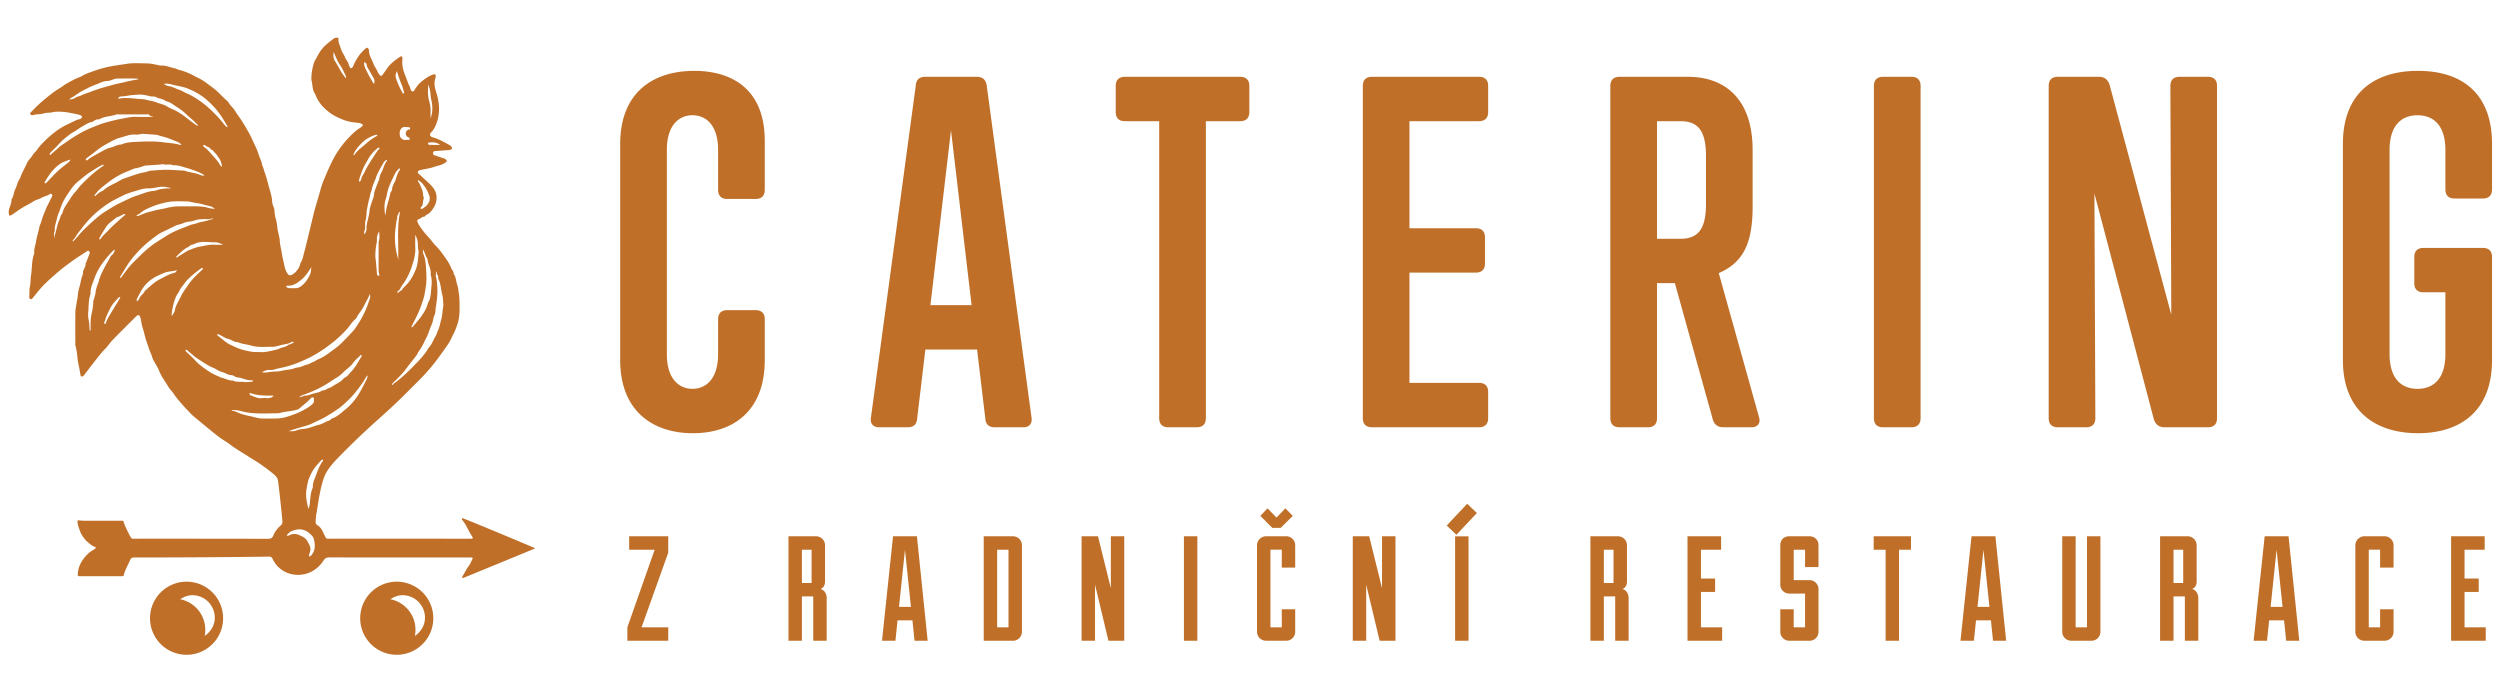
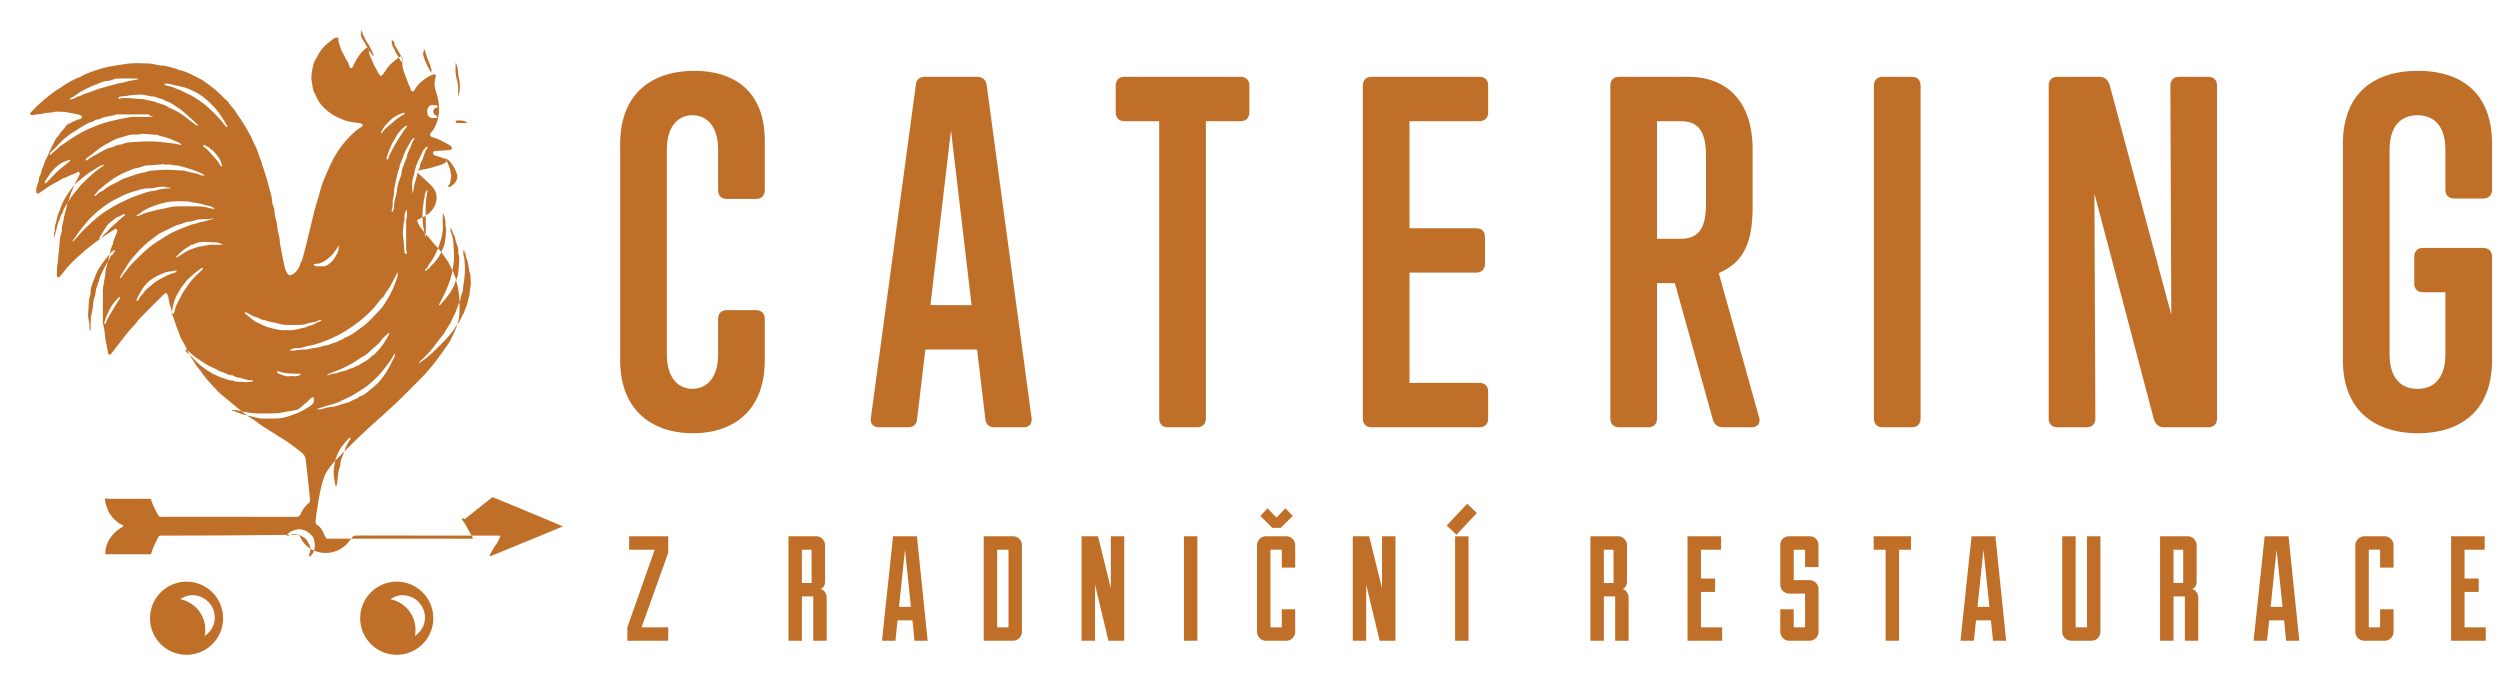
<svg xmlns="http://www.w3.org/2000/svg" width="200" height="56">
-   <path fill="#BF6F28" d="M37.187 41.526c-.052-.018-.099-.052-.151-.064-.026-.005-.073.011-.085.031-.012.021-.002.068.016.09.312.366.48.818.733 1.221.181.288.196.293-.159.293-2.852-.002-8.903-.002-11.108-.002-.09 0-.182.006-.272-.004-.033-.004-.075-.038-.093-.07a5.437 5.437 0 01-.204-.412c-.1-.229-.236-.445-.444-.574-.159-.099-.185-.206-.169-.36.021-.209.027-.425.072-.629.071-.329.295-2.405.791-3.263.254-.438.604-.821.959-1.187a62.171 62.171 0 013.124-2.994c.522-.466 1.04-.933 1.546-1.414.474-.451.931-.918 1.393-1.379.293-.294.592-.583.872-.89.277-.303.544-.616.795-.941.325-.422.634-.856.938-1.292.145-.208.283-.419.385-.658.059-.136.131-.274.2-.41.076-.149.131-.299.188-.456.084-.231.161-.453.197-.701a4.75 4.75 0 00.056-.77c-.007-.393.006-.784-.054-1.179-.04-.264-.062-.528-.149-.783-.093-.27-.08-.575-.27-.813.028-.189-.132-.3-.191-.454-.134-.349-.34-.656-.558-.957-.208-.286-.408-.574-.665-.825-.215-.209-.379-.469-.584-.69a6.363 6.363 0 01-.785-1.001c-.045-.074-.07-.159-.11-.237-.049-.098.018-.2.073-.209.165-.03.269-.197.412-.201.138-.004.144-.125.238-.16a.746.746 0 00.274-.189c.242-.25.424-.525.498-.884.1-.483-.047-.883-.357-1.223-.281-.308-.61-.57-.906-.864-.089-.088-.269-.171-.191-.32.041-.077.208-.096.323-.124.312-.074.637-.11.936-.219.288-.104.605-.131.869-.316.321-.163.094-.288.035-.332-.042-.031-.101-.042-.153-.06-.24-.082-.482-.157-.721-.242a.143.143 0 01-.076-.089c-.031-.144.021-.226.16-.237.347-.028.694-.043 1.041-.075.549-.049.216-.333.105-.401-.167-.104-.347-.188-.521-.281a3.833 3.833 0 00-.824-.342c-.214-.056-.284-.228-.128-.388.256-.262.391-.583.496-.916.374-1.248-.109-2.266-.183-2.644-.048-.246-.062-.516.03-.77a.567.567 0 00.023-.165c.005-.152-.041-.186-.179-.145-.286.084-.529.249-.767.421a2.57 2.57 0 00-.762.854c-.066.121-.216.105-.272-.025-.049-.11-.067-.234-.123-.34-.115-.215-.179-.45-.271-.673-.189-.464-.356-.94-.282-1.459.005-.033.002-.067-.001-.102-.01-.11-.092-.161-.184-.097-.388.267-.77.544-1.047.937-.122.173-.236.351-.365.517-.034.045-.106.073-.166.082-.023.002-.052-.076-.085-.111-.14-.153-.184-.36-.305-.53-.139-.193-.198-.44-.308-.656-.127-.249-.23-.502-.221-.788 0-.009-.012-.02-.017-.029-.058-.142-.143-.175-.25-.077-.213.194-.42.392-.579.64a4.418 4.418 0 00-.416.768c-.026.065-.084.148-.142.163-.089.022-.126-.067-.149-.149-.008-.031-.051-.055-.053-.085-.025-.244-.22-.403-.3-.619-.094-.247-.27-.445-.345-.713-.072-.254-.213-.49-.186-.77.006-.07-.032-.109-.099-.102-.086.01-.191.008-.253.055-.428.324-.86.641-1.155 1.111-.12.191-.214.395-.331.587-.155.251-.205.538-.262.817a4.09 4.09 0 00-.069.7c-.004.12.036.241.055.36.049.293.047.599.23.855.02.027.032.058.044.09.174.45.448.834.805 1.15.219.194.451.381.712.517.453.235.912.447 1.429.517.177.024.353.045.529.066.097.011.19.057.279.1.021.01.038.079.024.101a.47.47 0 01-.127.136c-.121.087-.255.156-.369.251a7.78 7.78 0 00-2.009 2.595 24.55 24.55 0 00-.549 1.24 6.369 6.369 0 00-.303.839c-.141.545-.316 1.08-.468 1.621-.118.424-.728 3.038-.848 3.438-.089.293-.117.613-.304.875-.023.032-.01.089-.025.129-.128.344-.326.637-.656.815-.152.081-.278.047-.364-.098a1.716 1.716 0 01-.224-.544c-.073-.357-.168-.707-.224-1.07-.058-.373-.166-.736-.173-1.118-.001-.064-.023-.13-.037-.194-.054-.26-.128-.518-.152-.78a3.892 3.892 0 00-.118-.655c-.037-.138-.079-.279-.089-.421-.015-.212-.025-.419-.121-.619a1.003 1.003 0 01-.083-.354c-.028-.469-.193-.909-.309-1.358a9.647 9.647 0 00-.282-.951c-.071-.194-.107-.404-.205-.594-.024-.047-.017-.109-.031-.163a1.564 1.564 0 00-.06-.187c-.046-.123-.097-.244-.143-.366-.088-.237-.154-.485-.266-.709-.128-.256-.242-.518-.363-.775a8.01 8.01 0 00-.326-.614 21.267 21.267 0 00-.477-.791c-.163-.251-.353-.485-.504-.743-.157-.266-.423-.445-.551-.729-.447-.369-.811-.829-1.285-1.167-.326-.231-.632-.501-.986-.677-.538-.27-1.063-.583-1.666-.707-.106-.022-.201-.103-.308-.121-.404-.071-.783-.27-1.208-.226-.009.001-.019-.014-.029-.016-.327-.057-.654-.154-.982-.158-.574-.006-1.147-.054-1.724.043-.533.09-1.073.144-1.604.276a9.75 9.75 0 00-1.136.351c-.245.093-.497.173-.727.312-.215.129-.466.195-.688.314-.296.158-.598.305-.871.506-.241.178-.512.317-.75.498-.589.444-1.159.911-1.667 1.448-.062.067-.129.128-.188.197-.063.071-.015.132.043.166.044.026.113.042.158.027.29-.091.603-.048.887-.143.209-.07.425-.028.629-.079.336-.085.676-.057 1.01-.027.353.033.699.12 1.047.188.097.02.192.055.279.102.091.047.079.106.018.194-.085.123-.224.084-.332.134-.273.124-.539.258-.809.386a5.134 5.134 0 00-.758.441 8.327 8.327 0 00-1.446 1.311c-.129.146-.225.326-.364.459-.155.145-.234.339-.379.489a1.601 1.601 0 00-.277.415c-.11.238-.231.472-.347.707-.102.206-.167.433-.284.628-.135.224-.169.483-.287.709-.138.267-.128.586-.309.837-.011.016-.005.045-.004.068.009.184-.065.346-.125.514-.06.167-.109.342-.086.523.008.064.03.126.047.188.061-.018.132-.022.182-.057.278-.193.553-.388.839-.569.291-.184.607-.318.893-.512.197-.133.457-.173.662-.296.211-.125.463-.145.66-.301.082-.064.21.032.195.14-.008.053-.04.102-.064.152-.063.129-.129.255-.191.384-.088.178-.189.351-.258.537-.089.238-.206.47-.277.708-.061.202-.109.406-.208.593-.011.02-.013.042-.017.064-.074.413-.217.81-.28 1.226-.045.296-.181.578-.141.888a.165.165 0 01-.004.067c-.221.561-.161 1.165-.258 1.744-.049.287-.018.589-.085.869-.065.271-.031.538-.054.805-.009.096-.005.192.099.229.11.039.158-.068.21-.13.17-.2.328-.412.5-.613.361-.424.769-.793 1.183-1.16a17.489 17.489 0 012.179-1.634c.141-.089.278-.182.417-.272.055-.036.105-.092.179-.031.07.057.088.126.055.21l-.265.681c-.017.042-.056.082-.053.12.019.181-.09.321-.143.478-.018.051-.063.103-.061.151.017.232-.105.43-.149.646-.045.227-.104.451-.162.674a3.042 3.042 0 00-.113.622c-.011.208-.07.416-.101.623-.034.231-.085.462-.089.694-.01.806-.005 1.614-.004 2.42 0 .08-.013.164.008.237.103.354.138.721.174 1.081.031.314.123.609.17.916.015.098.044.195.05.294.004.089.026.172.108.19.048.01.119-.04.164-.08.056-.053.095-.123.142-.185.334-.433.666-.867 1.005-1.296.188-.239.383-.473.598-.691.204-.206.359-.46.56-.668.601-.617 1.213-1.224 1.823-1.831.244-.243.326-.221.426.101.01.031.008.066.014.099.046.216.071.439.143.646.126.365.182.748.315 1.114.124.339.223.688.376 1.017.024.05.036.104.054.156.029.083.049.172.09.25.169.324.374.632.51.969.172.428.459.783.683 1.176.136.24.358.43.5.667s.832 1.014 1.007 1.191c.205.212.398.44.629.62.221.17 1.573 1.319 2.071 1.674.253.178.529.324.772.516.443.347.937.612 1.403.92.3.198.618.372.916.576.356.246.707.504 1.044.775.198.159.413.329.458.602.06.361.343 2.989.356 3.294a.348.348 0 01-.13.295c-.252.226-.468.482-.593.801-.086.218-.221.273-.451.273-5.43-.009-10.671-.013-10.727-.005-.103.013-.173-.024-.228-.11-.087-.135-.47-.89-.543-1.144-.051-.178-.03-.187-.225-.188-1.022-.001-2.045.001-3.068-.001-.111 0-.222-.02-.333-.029-.078-.009-.106.019-.1.104.022.305.144.578.244.858.063.178.371.604.519.728.195.163.375.348.629.429.099.031.087.107-.017.177-.148.098-.312.18-.443.299-.502.454-.862.988-.904 1.694-.009.147-.006.17.123.179.045.003.09 0 .136 0h3.169c.058 0 .117.008.17-.006.034-.006.084-.046.085-.072.009-.219.389-.96.474-1.148.13-.286.168-.27.502-.27 5.453 0 10.567-.064 10.611-.07.161-.022.262.061.322.193.711 1.548 2.971 1.764 4.034.167.132-.2.236-.297.485-.296 5.816.008 11.301.004 11.381.007.081.003.13.028.079.124-.097.184-.167.387-.292.549-.198.255-.32.552-.498.816-.026.038-.026.093-.038.139.044-.002.093.008.13-.007.287-.117 5.589-2.29 5.725-2.355-.057-.042-5.319-2.241-5.635-2.34m-3.744-27.108c.018.005.04.005.053.016.1.079.214.148.294.244.262.316.466.667.582 1.064.016.052.002.112.002.131.017.232-.092.385-.201.52-.102.127-.252.216-.389.313-.027.021-.085-.003-.128-.007.003-.039-.009-.098.012-.114.152-.117.16-.279.177-.453.017-.162.11-.319 0-.479.026-.303-.117-.562-.222-.828-.048-.121-.13-.229-.193-.346-.006-.014.009-.041.013-.061m1.762-2.826c-.311 0-.6.002-.887-.004-.024 0-.06-.051-.068-.085-.016-.065.02-.101.089-.105.297-.019.593-.033.866.194m-.949-4.825c.132.307.172.551.19.801.011.144.026.283.06.428.117.49.12.988-.06 1.48 0-.191-.005-.38.001-.572a2.452 2.452 0 00-.107-.792c-.122-.414-.113-.84-.084-1.345m-6.587-.504c-.032-.038-.064-.075-.093-.113-.082-.113-.168-.221-.239-.339-.183-.306-.346-.624-.539-.922-.146-.228-.136-.459-.105-.743.165.413.313.783.548 1.12.179.257.296.557.435.842.02.041-.004.103-.007.155m-1.832 30.604c-.253.344-.412.74-.548 1.13-.103.297-.275.586-.259.922.004.084-.04.171-.071.254-.082.221-.105.451-.134.683-.036.283-.021.579-.156.862-.106-.477-.217-.933-.171-1.405.014-.144.04-.285.064-.428.019-.108.044-.216.069-.323.015-.063.027-.13.051-.19.139-.351.295-.693.529-.99.16-.205.337-.394.512-.586.021-.021.076-.014.115-.02.001.031.014.073-.001.091m3.492-6.508c-.216.408-.409.832-.66 1.217-.281.432-.613.839-1.017 1.161-.353.28-.672.62-1.127.753-.132.188-.367.189-.545.3a1.97 1.97 0 01-.552.216c-.383.096-.741.285-1.149.305a2.32 2.32 0 00-.643.148c-.169.058-.327.035-.546.035.297-.107.545-.184.792-.26.378-.117.777-.198 1.127-.374.353-.179.721-.322 1.065-.529.321-.191.639-.39.948-.601.33-.228.615-.508.905-.786.366-.35.663-.753.961-1.151.163-.215.295-.463.444-.695.017-.025.029-.054.042-.08.009.041.032.085.024.124a.775.775 0 01-.069.217m-3.553.879c-.261.188-.584.195-.873.3-.157.059-.313.113-.485.11-.072-.001-.146.044-.218.067-.083.027-.167.054-.188.062-.161 0 .145-.154.288-.202a9.977 9.977 0 001.558-.692c.379-.207.72-.468 1.092-.682.2-.115.375-.283.54-.443.246-.242.548-.422.753-.719.166-.237.403-.425.61-.635.011-.011.045-.019.053-.011.013.014.02.039.02.059-.001.033-.001.072-.019.097-.262.398-.47.837-.809 1.177-.175.178-.306.419-.566.504-.276.369-.721.501-1.07.769-.235.03-.405.238-.651.238-.013-.001-.027-.004-.035.001m4.514-11.705c-.002.601-.004 1.202-.002 1.803 0 .211-.015.424.059.631.012.033-.016.079-.025.118-.047-.025-.101-.045-.142-.08-.02-.018-.02-.062-.023-.095l-.078-.936c-.016-.188-.059-.376-.052-.563.011-.343.035-.688.115-1.024.021-.087.013-.182.009-.271-.011-.227.071-.423.188-.614-.004.255.057.51-.03.765-.028.08-.019.177-.019.266m4.456 5.716c.102-.22.086-.457.122-.688.081-.521.15-1.043.116-1.571-.018-.287-.029-.577-.111-.857a.284.284 0 01-.01-.1c.006-.11.017-.221.026-.332.083.075.031.213.089.268.123.115.045.263.105.379.204.393.182.84.303 1.254.077.263.057.555.085.882-.083.309-.06.676-.164 1.036-.083.285-.119.582-.243.857-.082.179-.131.375-.231.541-.176.292-.278.627-.522.882-.089.094-.134.229-.213.335a8.636 8.636 0 01-.749.882c-.582.603-1.172 1.199-1.866 1.681-.016.012-.02.04-.036.054-.03.024-.066.043-.099.064.013-.046.012-.104.041-.135.086-.095.182-.179.274-.268.289-.281.569-.57.812-.895.292-.391.597-.77.893-1.158.031-.04.032-.102.062-.144.194-.282.382-.568.522-.883.098-.22.223-.424.308-.653.092-.246.176-.497.285-.734.103-.226.098-.475.201-.697m-2.819-8.262c.007-.02.02-.038.031-.058.009.018.023.036.028.055a.168.168 0 01.001.067c-.22 1.095-.109 2.202-.126 3.304-.002.146 0 .29 0 .434-.085-.361-.185-.71-.223-1.075a5.994 5.994 0 01-.041-.973c.02-.366.081-.73.128-1.093.009-.065.068-.132.056-.188-.043-.189.086-.32.146-.473m2.176 4.849c-.024-.509-.033-1.025-.231-1.511-.039-.096-.029-.212-.048-.378.175.243.189.483.323.671a.436.436 0 01.062.187c.05.396.308.749.244 1.168.106.33.093.674.056 1.006-.045.393-.023.8-.225 1.172-.077.14-.103.312-.172.464-.194.431-.471.802-.777 1.157-.11.127-.217.258-.329.384-.017.019-.059.018-.088.026.005-.026.002-.054.013-.077.168-.345.349-.684.511-1.034.189-.413.339-.837.463-1.273.076-.269.109-.543.154-.816.062-.385.063-.767.044-1.146m-1.172-.473c.162-.491.319-.994.293-1.53-.017-.349-.003-.699-.003-1.049.161.29.222.601.213.931-.005.175.07.355.052.527-.049.449-.049.899-.235 1.337-.261.621-.477.988-1.017 1.484-.055.179-.255.206-.356.339-.014.018-.05.02-.076.029-.001-.043-.017-.119-.002-.125.195-.084.23-.292.341-.44.342-.457.613-.965.79-1.503m-.212-11.188c.032.005.076.043.084.074.015.054.008.115-.073.118-.023.001-.048-.004-.068.005a.338.338 0 00-.059.583c.034.026.089.027.118.056.037.037.056.089.083.134-.039.016-.076.04-.117.044-.066.007-.135.001-.209.001-.185.044-.316-.052-.429-.188-.008-.008-.021-.015-.024-.023-.058-.198-.084-.412.008-.59.072-.141.211-.265.415-.227.088.017.182.002.271.013m-.963-4.49c.103.359.215.713.364 1.057.092.21.145.438.208.66.008.028-.031.069-.049.104-.027-.027-.061-.049-.078-.082-.102-.192-.208-.383-.296-.582a4.696 4.696 0 01-.242-.646c-.047-.174.018-.348.093-.511m-.735 9.563c.134-.48.369-.913.579-1.358.07-.148.2-.268.306-.396.014-.017.05-.016.075-.023.005.021.013.043.011.063-.003.033-.005.073-.023.096-.172.212-.231.479-.31.725-.087.271-.289.499-.289.801-.001.05-.042.101-.066.151-.029.06-.078.117-.086.179-.049.318-.158.617-.24.925-.073.274-.106.56-.158.84-.068-.45-.107-.902.042-1.33.079-.222.097-.45.159-.673m-.443-2.047c.079-.144.155-.301.308-.391.019-.011.037-.025.055-.037.006.03.026.072.013.091-.132.18-.228.384-.293.591-.093.293-.301.542-.314.864-.001.051-.043.101-.063.152-.11.289-.235.572-.324.867-.042.145-.028.304-.081.457-.123.365-.288.732-.318 1.107-.041.491-.267.946-.24 1.447.007.118-.082.241-.126.362-.005.01-.014.018-.021.026-.012-.011-.034-.021-.035-.033-.004-.045-.001-.091-.001-.199.142-.243.015-.579.113-.896.07-.23.053-.487.088-.729.036-.241.085-.48.136-.717.04-.183.099-.361.13-.544.032-.187.122-.351.158-.54.057-.298.22-.574.314-.868.118-.363.319-.68.501-1.01m-.23-1.362c.011.006.011.049 0 .062-.05.061-.116.111-.158.176-.264.406-.536.807-.78 1.224-.158.274-.285.567-.453.838-.066.109-.024.271-.157.358-.023.014-.027.057-.041.086-.012-.038-.025-.076-.035-.115-.003-.01-.001-.022-.001-.078.007-.022.025-.085.046-.148.141-.426.285-.847.528-1.234.084-.135.155-.289.242-.427a3.11 3.11 0 01.721-.767c.016-.011.063.009.088.025m-1.181-6.911c.014.03.02.075.043.087.087.045.13.1.13.208.001.072.046.148.084.214.163.289.336.571.49.863.063.118.05.257.015.413-.047-.055-.083-.085-.103-.123-.139-.27-.315-.523-.438-.793-.11-.241-.284-.482-.253-.776.003-.032.02-.063.032-.093m-.382 6.68c.169-.17.332-.353.544-.484.253-.156.512-.284.773-.348l.095.025c-.013.024-.019.061-.039.072-.093.057-.196.099-.285.162-.19.135-.386.267-.556.424-.328.303-.717.546-.964.935-.008.014-.04.014-.061.02-.002-.023-.012-.05-.004-.07.109-.284.291-.525.497-.736m-3.364 16.631c.46-.283.898-.599 1.313-.937a9.14 9.14 0 001.021-.978c.251-.281.44-.62.744-.854.134-.331.4-.579.56-.894.138-.276.289-.547.43-.822.036-.067.057-.143.09-.228.098.229-.019.428-.079.617a7.15 7.15 0 01-.43 1.041c-.113.218-.228.44-.367.646-.137.203-.255.421-.415.604-.282.318-.584.619-.878.926-.362.376-.794.66-1.208.966a3.687 3.687 0 01-.78.431c-.14.058-.241.169-.39.21-.145.042-.272.16-.418.187-.284.055-.526.232-.824.249-.15.008-.294.093-.445.123-.282.055-.571.08-.852.146-.256.059-.514.041-.769.069-.21.023-.418.073-.632.055l-.14-.015c.019-.02.026-.031.034-.033.131-.05.259-.117.395-.142.144-.024.296.006.442-.017.161-.025.317-.096.478-.124a8.155 8.155 0 001.675-.503c.494-.204.982-.439 1.445-.723m-3.536 3.432c-.155.164-.356.192-.573.179a1.778 1.778 0 00-.372.003c-.328.046-.598-.134-.892-.223-.039-.011-.064-.082-.089-.129-.005-.011.018-.039.032-.057.004-.006.022-.004.033 0 .588.213 1.2.207 1.812.206.019 0 .039.017.049.021m1.138-8.817c.45.026.778-.229 1.097-.488.332-.271.554-.632.788-1.001-.027.182-.017.379-.087.543-.168.395-.398.749-.762 1.005a.686.686 0 01-.436.145c-.159-.005-.318 0-.477-.006a.322.322 0 01-.157-.041c-.046-.029-.077-.082-.116-.124.051-.012.101-.036.15-.033m-4.011 4.511c.335.162.71.172 1.057.274.569.169 1.139.103 1.71.104.227.001.461-.062.683-.13.284-.087.6-.072.857-.256.03-.021.088-.008.134-.006.02.001.04.013.061.02-.009.014-.014.034-.027.04-.097.048-.195.097-.294.141-.039.018-.095.013-.125.039-.21.185-.497.181-.732.303a.647.647 0 01-.153.062c-.313.071-.625.151-.941.2-.188.029-.386.006-.577.006-.397.032-.771-.064-1.155-.155-.416-.098-.786-.285-1.16-.466-.233-.113-.429-.302-.639-.461-.106-.08-.209-.167-.311-.252-.019-.017-.022-.051-.034-.077.033-.005.067-.021.096-.014.053.015.102.043.151.068.207.103.403.25.621.298.273.058.485.278.778.262M8.915 14.401a6.044 6.044 0 011.341-.715c.215-.083.423-.204.652-.237.233-.035.447-.12.666-.193.042-.014.089-.012.133-.015.38-.027.762-.051 1.143-.079.053-.004.106-.025.166-.039.266.112.577-.036.849.106.365-.032.697.104 1.041.198.38.105 1.103.361 1.379.546.027.019.059.03.087.043-.039.013-.079.039-.117.036a.652.652 0 01-.225-.049c-.4-.2-.861-.183-1.27-.352-.02-.008-.045-.002-.067-.004-.541-.023-1.083-.08-1.62-.06-.335.014-.671.041-1.007.066-.15.012-.294.096-.445.12-.582.09-1.122.322-1.677.502-.175.055-.335.164-.499.253-.412.225-.857.393-1.203.728-.24.079-.417.248-.602.409-.019.017-.06.008-.09.011.006-.025.005-.059.02-.077.14-.161.266-.339.425-.476.296-.252.602-.495.92-.722m-.104-2.584c-.181.037-.354.129-.519.217-.36.191-.715.393-1.069.597-.086.05-.152.134-.237.188-.027.018-.083-.006-.126-.011.007-.039 0-.094.024-.113.155-.126.317-.243.476-.364.146-.112.289-.227.434-.338.236-.179.481-.34.739-.479.348-.189.699-.406 1.077-.499.404-.101.796-.289 1.239-.247.206.02.418-.049.547-.066.442.033.801.055 1.157.089.097.009.188.067.284.09a5.06 5.06 0 011.004.327c.209.097.457.14.625.322l.047.05c-.021.007-.043.02-.062.016-.097-.02-.194-.044-.29-.065-.383-.082-.773-.104-1.159-.153-.611-.079-1.22-.071-1.826-.041-.494.024-1.005.014-1.475.228-.321-.008-.585.191-.89.252m7.447-.19c-.001-.005.035-.019.058-.03.03.004.081-.004.094.014.123.162.389.137.462.359.176-.006.21.174.32.256.128.096.203.262.308.393.135.168.184.371.247.57.01.031.005.067.002.101-.002.021-.015.04-.022.06-.016-.02-.033-.038-.048-.058-.027-.035-.061-.066-.081-.104-.156-.295-.391-.528-.608-.776-.213-.242-.419-.489-.692-.67-.029-.018-.033-.075-.04-.115m-1.354 4.483c.197-.001.393.057.589.092.197.033.393.066.587.107.128.028.254.071.381.104.138.036.282.056.416.104.104.036.195.105.302.167-.018.007-.04.027-.06.023-.143-.02-.289-.027-.424-.069-.515-.158-1.043-.127-1.569-.131-.193-.001-.386.005-.58 0a4.28 4.28 0 00-1.228.134c-.223.059-.453.095-.68.137-.217.041-.427.113-.644.162-.34.075-.662.231-.992.351-.02.007-.048-.009-.072-.016.006-.02.006-.051.021-.061.103-.065.217-.113.307-.191.238-.208.524-.333.806-.451a6.607 6.607 0 011.39-.413c.486-.087.967-.046 1.45-.049m2.34 3.276c.185-.002.37.095.556.148l-.004.046c-.225 0-.45.011-.672-.002-.386-.024-.751.09-1.124.148-.297.046-.566.172-.844.272-.205.076-.388.214-.578.329-.142.086-.279.179-.422.267-.014.008-.043-.002-.063-.012-.005-.002-.003-.039.006-.048.29-.288.569-.584.946-.769.136-.067.231-.218.411-.199.567-.334 1.188-.172 1.788-.18M13.17 6.697c.057-.004.114-.001.242-.001.072.013.216.028.354.067.391.113.797.148 1.185.296.986.375 1.57.847 2.217 1.548.184.2.349.42.504.644.158.226.294.468.437.705.035.056.065.115.094.175.003.006-.022.027-.037.037-.009.004-.027.004-.033-.002-.082-.084-.172-.164-.241-.258-.343-.464-.937-1.052-1.331-1.391a7.683 7.683 0 00-.886-.653 4.52 4.52 0 00-.699-.377c-.223-.09-.425-.238-.653-.309-.283-.09-.537-.261-.844-.29-.113-.011-.22-.088-.33-.135-.01-.005-.017-.015-.027-.022.018-.012.033-.033.048-.034m-1.188.997c.171.049.355-.006.525.084.242.13.543.121.758.318.353.05.612.297.894.47.271.167.536.372.768.601.145.142.302.265.452.397.152.134.292.284.435.428.013.013.012.041.018.062-.023.001-.054.012-.07.001a11.497 11.497 0 01-.458-.327c-.223-.167-.434-.352-.663-.508-.277-.189-.558-.375-.874-.498a2.222 2.222 0 01-.382-.196c-.294-.186-.641-.233-.958-.364-.231-.095-.496-.107-.739-.18-.198-.059-.397-.052-.596-.069-.426-.034-.85-.092-1.278-.063-.088.007-.173.027-.26.039-.033.008-.065.008-.097.011.014-.036.019-.081.043-.104.033-.034.081-.07.124-.073.201-.017.397-.025.598-.066.294-.061.601-.064.901-.092.294 0 .578.049.859.129m-5.516-.046c-.126.064-.289.07-.398.151a.872.872 0 01-.367.143c-.05.01-.1.015-.148.022.035-.042.063-.102.107-.122.324-.147.582-.394.9-.558.356-.185.712-.375 1.086-.51.309-.112.599-.29.948-.297.16-.003.324-.066.476-.129.152-.065.307-.063.462-.065.42-.004.841-.003 1.26-.001.088 0 .176.012.265.019l.003.043c-.26.049-.52.094-.778.148-.174.036-.342.096-.513.127-.48.084-.945.227-1.412.357-.19.053-.384.106-.569.173-.177.063-.356.123-.528.192-.263.106-.541.175-.794.307M4.01 12.234c.142-.145.29-.285.434-.43.262-.261.499-.554.791-.777.202-.155.397-.331.628-.455.263-.14.496-.333.756-.477.237-.133.466-.295.747-.343.05-.008.093-.057.141-.081.109-.053.208-.132.342-.12a.222.222 0 00.13-.024c.413-.242.902-.204 1.336-.374.038-.014.089-.003.134-.003.76 0 1.52-.001 2.28.001.092.001.195-.033.253.102.018.042.149.036.23.051l-.004.047c-.451 0-.902.011-1.354-.004-.386-.012-.751.086-1.123.154a9.66 9.66 0 00-.581.121c-.439.109-.879.216-1.298.384-.395.158-.794.306-1.171.506-.368.196-.724.41-1.074.639-.218.142-.422.304-.642.441-.219.136-.382.332-.58.489-.121.096-.23.206-.346.309-.01.007-.044.006-.051-.004a.084.084 0 01-.01-.061c.006-.031.011-.069.032-.091m-.043 2.122c-.09.092-.179.188-.272.279-.021.021-.059.026-.098.041-.009-.039-.032-.078-.021-.099.329-.583.709-1.126 1.281-1.498.173-.113.381-.173.576-.251.068-.028.144-.04.216-.059-.046.064-.082.142-.141.192-.279.233-.572.448-.843.69-.246.222-.467.469-.698.705m1.026 2.705c-.155.158-.169.38-.258.568-.174.362-.202.767-.343 1.139-.037.096-.016.214-.022.322-.042-.188-.093-.375-.006-.559.018-.037.021-.087.018-.13-.019-.274.079-.525.144-.783.042-.171.068-.35.14-.508.108-.239.181-.49.278-.731.171-.427.43-.793.68-1.162.181-.268.4-.522.649-.724.167-.134.332-.272.502-.405.167-.129.331-.267.514-.37.311-.176.589-.409.931-.528.028-.01.062-.007.092-.01-.018.031-.029.075-.056.093-.626.413-1.171.92-1.699 1.447-.196.197-.354.431-.541.639a4.282 4.282 0 00-.458.631c-.213.342-.479.659-.565 1.071M6.7 18.385c-.287.277-.521.606-.807.887l-.063.067c0-.042-.02-.106.002-.127.189-.174.289-.413.444-.61.166-.211.325-.426.497-.632.172-.207.348-.412.539-.602a8.826 8.826 0 011.383-1.113c.341-.223.71-.396 1.075-.58a5.08 5.08 0 01.891-.343c.39-.111.776-.269 1.199-.262a2.85 2.85 0 00.663-.075c.313-.07.617-.081.925.008.062.019.129.012.195.016l-.021.059c-.112 0-.226-.009-.337.002a4.875 4.875 0 00-.527.073c-.151.03-.296.108-.447.118-.484.031-.916.237-1.367.38-.462.146-.887.377-1.325.579-.429.198-.819.459-1.218.705a5.88 5.88 0 00-.693.523c-.35.293-.68.609-1.008.927m3.338-1.241c-.027.033-.044.06-.068.082-.171.152-.347.301-.515.456-.26.239-.534.468-.769.73-.216.242-.486.437-.648.729-.007.013-.069.015-.084 0-.015-.016-.016-.063-.004-.087.161-.314.353-.607.544-.905.218-.342.572-.523.863-.78.213-.032.376-.18.575-.243.029-.008.065.01.106.018m-2.095 5.212c-.089.341-.258.657-.293 1.016-.021.206-.094.408-.146.611-.014.053-.045.105-.045.158.001.337-.064.664-.137.991-.077.342-.074.691-.075 1.039v.268c-.024 0-.048.002-.072.004-.021-.267-.021-.536-.071-.795a2.217 2.217 0 01-.048-.667c.054-.473.008-.96.178-1.419a.24.24 0 00.01-.1c-.017-.447.186-.838.329-1.242.163-.46.411-.88.702-1.269.249-.329.513-.649.817-.931.022-.021.061-.023.091-.034-.004.034 0 .073-.015.102-.062.114-.096.237-.222.322-.09.059-.137.188-.194.292-.162.286-.329.571-.476.865-.127.256-.26.515-.333.789m1.643 1.528c-.294.48-.592.958-.881 1.443-.088.149-.156.313-.226.472-.021.048-.006.131-.085.107-.09-.027-.061-.114-.031-.167.07-.129.079-.282.138-.404.148-.307.266-.628.463-.916.161-.234.352-.432.541-.636.016-.017.066-.002.129-.002-.026.054-.034.08-.048.103m1.119-2.931c-.394.38-.695.821-1.017 1.252-.011.015-.038.018-.056.027-.017-.01-.048-.027-.047-.031a.595.595 0 01.047-.09c.138-.24.294-.472.433-.709a6.46 6.46 0 01.662-.915c.286-.337.592-.653.926-.951.296-.265.614-.498.929-.73.26-.193.575-.313.869-.461.225-.114.452-.222.679-.332.01-.004.022-.001.034-.004.158-.048.32-.085.472-.146a1.6 1.6 0 01.48-.131 1.59 1.59 0 00.422-.085c.258-.097.521-.113.791-.117.211-.004.427.031.632-.059.022-.01.061.016.092.025-.028.013-.055.03-.083.039-.244.067-.485.149-.733.194-.133.024-.26.047-.386.097-.131.052-.274.08-.413.117-.042.011-.089.011-.129.028-.492.199-.994.376-1.471.606-.378.182-.727.426-1.085.648a7.844 7.844 0 00-1.266.963c-.268.249-.522.513-.782.765m2.182 1.335a5.522 5.522 0 00-.318.18c-.362.226-.658.533-.986.802-.091.264-.388.386-.459.667-.01.042-.077.067-.112.105-.021.025-.032.058-.047.088l-.033-.091c.003-.055-.003-.081.006-.1.15-.282.284-.575.459-.84.255-.386.595-.698.998-.927.238-.136.498-.236.75-.344.302-.128.636-.109.948-.198.027-.008.062.014.094.023-.028.014-.062.021-.081.042-.048.052-.065.115-.163.137-.382.079-.714.283-1.056.456m1.097 2.551c-.022.125-.117.237-.18.355-.016.03-.039.057-.059.084a.587.587 0 01-.015-.055 4.79 4.79 0 01.344-1.48c.068-.17.202-.314.28-.482.11-.234.28-.421.43-.626.227-.314.524-.548.813-.793.169-.144.352-.271.532-.401.021-.016.061-.007.093-.008-.003.038.009.093-.012.114-.236.233-.488.453-.715.695a5.046 5.046 0 00-.471.597c-.198.286-.411.569-.557.882-.171.366-.41.705-.483 1.118m3.703 5.367c-.042-.008-.078-.044-.12-.06a4.878 4.878 0 01-1.063-.573c-.306-.216-.622-.437-.879-.728-.23-.259-.5-.483-.747-.727-.03-.03-.027-.093-.04-.141.04.008.089.004.118.025.298.24.574.516.895.719.389.244.76.524 1.195.696.243.097.458.278.707.339.271.065.495.261.787.259.072 0 .147.048.215.085a.832.832 0 00.414.115c.063 0 .125.041.188.057.269.066.529.18.816.148.027-.003.057.021.085.03-.022.024-.041.062-.068.071a.533.533 0 01-.162.03c-.11.008-.22.011-.401.019-.282-.064-.667.043-1.009-.13-.336.018-.616-.176-.931-.234m3.896 3.275h-.579c-.247 0-.48-.067-.719-.125-.363-.088-.734-.146-1.085-.282-.166-.063-.328-.133-.491-.201-.06-.025-.146.039-.186-.055.078-.007.156-.025.232-.017.165.017.334.03.492.076.959.276 1.941.192 2.917.186.195-.002.389-.074.585-.106.196-.033.396-.054.593-.089.163-.029.323-.068.483-.109.074-.019.589-.485.621-.497.042-.015.418-.393.458-.438.028-.032.102-.04.152-.033.022.002.049.065.053.103.008.079.003.158.001.239-.002.259-.906.726-1.203.863a8.536 8.536 0 01-.991.358c-.441.141-.886.127-1.333.127m3.249 11.014c-.021.019-.06.019-.09.028-.007-.039-.028-.08-.02-.113.031-.127.084-.251.106-.381.047-.285-.119-.511-.243-.743-.139-.261-.392-.363-.647-.479a.88.88 0 00-.788.01c-.03.014-.058.033-.09.04-.039.007-.081.006-.121.007.02-.038.031-.085.06-.113.087-.084.169-.187.274-.233.316-.138.628-.229.995-.125.317.089.522.288.728.508.105.113.185.479.185.727a1.1 1.1 0 01-.349.867m-9.853 2.04a2.924 2.924 0 100 5.847 2.924 2.924 0 000-5.847m1.396 4.34a2.49 2.49 0 00-1.962-2.935c.285-.188.606-.323.972-.323.993 0 1.798.804 1.798 1.798 0 .617-.333 1.137-.808 1.46m15.419-4.34a2.924 2.924 0 100 5.847 2.924 2.924 0 000-5.847m1.396 4.34a2.49 2.49 0 00-1.962-2.935c.285-.188.605-.323.972-.323.993 0 1.798.804 1.798 1.798.001.617-.332 1.137-.808 1.46m27.991-22.073c0 4.21-2.672 5.856-5.747 5.856-3.148 0-5.819-1.721-5.819-5.856V11.525c0-4.136 2.636-5.856 5.93-5.856 2.928 0 5.636 1.391 5.636 5.599v3.917c0 .476-.256.731-.732.731H58.18c-.476 0-.732-.256-.732-.731V12c0-2.05-1.025-2.782-2.05-2.782s-2.05.732-2.05 2.782v16.324c0 2.05 1.024 2.782 2.05 2.782 1.025 0 2.05-.732 2.05-2.782v-2.781c0-.476.256-.732.732-.732h2.269c.476 0 .732.257.732.732v3.259zm18.413 5.381c-.476 0-.732-.22-.769-.696l-.659-5.527H74.03l-.658 5.527c-.037.477-.294.696-.77.696h-2.27c-.475 0-.732-.293-.658-.77L73.262 6.84c.036-.477.293-.696.769-.696h4.1c.475 0 .732.219.806.696l3.586 26.573c.073.477-.183.77-.659.77h-2.27zM76.08 10.427l-1.647 13.982h3.294L76.08 10.427zm17.388 23.756c-.476 0-.732-.258-.732-.733V9.694H89.99c-.476 0-.732-.256-.732-.731V6.876c0-.477.256-.732.732-.732h9.225c.475 0 .732.255.732.732v2.087c0 .475-.257.731-.732.731H96.47v23.755c0 .476-.257.733-.732.733h-2.27zm16.289 0c-.477 0-.732-.258-.732-.733V6.876c0-.477.256-.732.732-.732h8.565c.476 0 .731.255.731.732v2.087c0 .475-.256.731-.731.731h-5.564v8.565h5.308c.476 0 .732.256.732.732v2.086c0 .476-.257.732-.732.732h-5.308v8.822h5.564c.476 0 .731.256.731.731v2.086c0 .476-.256.733-.731.733h-8.565zm28.111 0c-.439 0-.731-.22-.842-.623l-3.037-10.907h-1.428V33.45c0 .476-.257.732-.731.732h-2.27c-.477 0-.733-.257-.733-.732V6.876c0-.476.257-.731.733-.731h5.489c2.818 0 5.161 1.647 5.161 5.856v4.502c0 2.818-.658 4.466-2.709 5.344l3.222 11.53c.146.476-.109.806-.622.806h-2.233zm-1.39-21.706c0-2.05-.658-2.782-2.049-2.782h-1.867v9.407h1.867c1.391 0 2.049-.732 2.049-2.782v-3.843zm14.167 21.706c-.477 0-.732-.258-.732-.733V6.876c0-.477.256-.732.732-.732h2.27c.476 0 .732.255.732.732v26.573c0 .476-.257.733-.732.733h-2.27zm22.51 0c-.438 0-.695-.22-.842-.622l-4.759-18.083.074 17.971c0 .476-.257.733-.732.733h-2.27c-.477 0-.731-.258-.731-.733V6.876c0-.477.255-.732.731-.732h3.294c.439 0 .695.22.842.622l4.941 18.411-.073-18.301c0-.477.256-.732.732-.732h2.27c.476 0 .731.255.731.732v26.573c0 .476-.256.733-.731.733h-3.477zm22.476-10.799h-1.757c-.476 0-.732-.256-.732-.732v-2.087c0-.475.257-.731.732-.731h4.758c.477 0 .731.257.731.731v8.236c0 4.209-2.671 5.856-5.929 5.856-3.331 0-6.003-1.721-6.003-5.856V11.525c0-4.136 2.563-5.856 6.003-5.856 3.477 0 5.929 1.757 5.929 5.856v3.625c0 .476-.255.731-.731.731h-2.269c-.477 0-.732-.255-.732-.731v-3.148c0-2.049-1.024-2.782-2.232-2.782s-2.233.733-2.233 2.782v16.324c0 2.051 1.025 2.782 2.233 2.782s2.232-.731 2.232-2.782v-4.942zM52.374 43.978h-2.041v-1.075h3.127v1.312l-2.137 5.971h2.137v1.074h-3.271v-1.074zm12.686 3.736h-.907v3.546h-1.075v-8.357h2.209c.406 0 .716.334.716.717v2.912c0 .299-.155.526-.371.586.323.071.502.405.502.704v3.438H65.06v-3.546zm-.908-1.073h.775v-2.663h-.775v2.663zm8.843 2.983h-1.193l-.167 1.635H70.56l.883-8.356h1.911l.859 8.356h-1.051l-.167-1.635zm-1.074-1.075h.954l-.477-4.572-.477 4.572zm6.777-5.647h2.34c.406 0 .716.334.716.717v6.938a.716.716 0 01-.716.703h-2.34v-8.358zm1.982 1.076h-.907v6.208h.907v-6.208zm7.16-1.076l1.027 4.155v-4.155h1.074v8.357h-1.265l-1.074-4.489v4.489h-1.076v-8.357zm6.874 0h1.074v8.356h-1.074zm7.829 2.507v-1.433h-.907v6.209h.907v-1.444h1.073v1.815a.714.714 0 01-.715.702h-1.624a.723.723 0 01-.717-.702v-6.938c0-.382.334-.716.717-.716h1.624c.405 0 .715.334.715.716v1.791h-1.073zm6.992-2.507l1.028 4.155v-4.155h1.074v8.357h-1.266l-1.074-4.489v4.489h-1.075v-8.357zm7.84-2.602l.777.74-1.636 1.742-.777-.74 1.636-1.742zm-.967 10.96h1.074v-8.356h-1.074v8.356zm12.806-3.546h-.906v3.546h-1.075v-8.357h2.208a.72.72 0 01.718.717v2.912c0 .299-.155.526-.371.586.322.071.501.405.501.704v3.438h-1.074v-3.546zm-.906-1.073h.774v-2.663h-.774v2.663zm9.463 4.619h-2.77v-8.357h2.687v1.075h-1.612v2.304h1.133v1.073h-1.133v2.831h1.695zm5.727-2.519v1.444h.907v-2.698h-1.266a.716.716 0 01-.716-.705v-3.163c0-.418.286-.717.716-.717h1.624c.406 0 .716.299.716.704v1.757h-1.074v-1.386h-.907v2.435h1.266c.406 0 .716.334.716.717v3.428a.715.715 0 01-.716.703h-1.624a.723.723 0 01-.716-.703v-1.815h1.074zm7.351-4.763h-.955v-1.075h2.984v1.075h-.954v7.282h-1.075zm8.426 5.646h-1.193l-.169 1.635h-1.073l.883-8.356h1.91l.86 8.356h-1.051l-.167-1.635zm-1.074-1.075h.954l-.477-4.572-.477 4.572zm7.852-5.647v7.283h.907v-7.283h1.074v7.654a.714.714 0 01-.716.702h-1.624a.722.722 0 01-.716-.702v-7.654h1.075zm8.736 4.812h-.907v3.546h-1.075v-8.357h2.209c.406 0 .716.334.716.717v2.912c0 .299-.155.526-.37.586.322.071.502.405.502.704v3.438h-1.074v-3.546zm-.907-1.073h.775v-2.663h-.775v2.663zm8.844 2.983h-1.194l-.168 1.635h-1.074l.884-8.356h1.91l.86 8.356h-1.052l-.166-1.635zm-1.076-1.075h.955l-.478-4.572-.477 4.572zm8.759-3.14v-1.433h-.907v6.209h.907v-1.444h1.075v1.815a.715.715 0 01-.717.702h-1.624a.722.722 0 01-.716-.702v-6.938c0-.382.334-.716.716-.716h1.624a.72.72 0 01.717.716v1.791h-1.075zm8.45 5.851h-2.77v-8.357h2.686v1.075h-1.611v2.304h1.134v1.073h-1.134v2.831h1.695zm-96.028-10.594l.594.605-.967.958h-.673l-.956-.958.574-.605.719.739z" />
+   <path fill="#BF6F28" d="M37.187 41.526c-.052-.018-.099-.052-.151-.064-.026-.005-.073.011-.085.031-.012.021-.002.068.016.09.312.366.48.818.733 1.221.181.288.196.293-.159.293-2.852-.002-8.903-.002-11.108-.002-.09 0-.182.006-.272-.004-.033-.004-.075-.038-.093-.07a5.437 5.437 0 01-.204-.412c-.1-.229-.236-.445-.444-.574-.159-.099-.185-.206-.169-.36.021-.209.027-.425.072-.629.071-.329.295-2.405.791-3.263.254-.438.604-.821.959-1.187a62.171 62.171 0 013.124-2.994c.522-.466 1.04-.933 1.546-1.414.474-.451.931-.918 1.393-1.379.293-.294.592-.583.872-.89.277-.303.544-.616.795-.941.325-.422.634-.856.938-1.292.145-.208.283-.419.385-.658.059-.136.131-.274.2-.41.076-.149.131-.299.188-.456.084-.231.161-.453.197-.701a4.75 4.75 0 00.056-.77c-.007-.393.006-.784-.054-1.179-.04-.264-.062-.528-.149-.783-.093-.27-.08-.575-.27-.813.028-.189-.132-.3-.191-.454-.134-.349-.34-.656-.558-.957-.208-.286-.408-.574-.665-.825-.215-.209-.379-.469-.584-.69a6.363 6.363 0 01-.785-1.001c-.045-.074-.07-.159-.11-.237-.049-.098.018-.2.073-.209.165-.03.269-.197.412-.201.138-.004.144-.125.238-.16a.746.746 0 00.274-.189c.242-.25.424-.525.498-.884.1-.483-.047-.883-.357-1.223-.281-.308-.61-.57-.906-.864-.089-.088-.269-.171-.191-.32.041-.077.208-.096.323-.124.312-.074.637-.11.936-.219.288-.104.605-.131.869-.316.321-.163.094-.288.035-.332-.042-.031-.101-.042-.153-.06-.24-.082-.482-.157-.721-.242a.143.143 0 01-.076-.089c-.031-.144.021-.226.16-.237.347-.028.694-.043 1.041-.075.549-.049.216-.333.105-.401-.167-.104-.347-.188-.521-.281a3.833 3.833 0 00-.824-.342c-.214-.056-.284-.228-.128-.388.256-.262.391-.583.496-.916.374-1.248-.109-2.266-.183-2.644-.048-.246-.062-.516.03-.77a.567.567 0 00.023-.165c.005-.152-.041-.186-.179-.145-.286.084-.529.249-.767.421a2.57 2.57 0 00-.762.854c-.066.121-.216.105-.272-.025-.049-.11-.067-.234-.123-.34-.115-.215-.179-.45-.271-.673-.189-.464-.356-.94-.282-1.459.005-.033.002-.067-.001-.102-.01-.11-.092-.161-.184-.097-.388.267-.77.544-1.047.937-.122.173-.236.351-.365.517-.034.045-.106.073-.166.082-.023.002-.052-.076-.085-.111-.14-.153-.184-.36-.305-.53-.139-.193-.198-.44-.308-.656-.127-.249-.23-.502-.221-.788 0-.009-.012-.02-.017-.029-.058-.142-.143-.175-.25-.077-.213.194-.42.392-.579.64a4.418 4.418 0 00-.416.768c-.026.065-.084.148-.142.163-.089.022-.126-.067-.149-.149-.008-.031-.051-.055-.053-.085-.025-.244-.22-.403-.3-.619-.094-.247-.27-.445-.345-.713-.072-.254-.213-.49-.186-.77.006-.07-.032-.109-.099-.102-.086.01-.191.008-.253.055-.428.324-.86.641-1.155 1.111-.12.191-.214.395-.331.587-.155.251-.205.538-.262.817a4.09 4.09 0 00-.069.7c-.004.12.036.241.055.36.049.293.047.599.23.855.02.027.032.058.044.09.174.45.448.834.805 1.15.219.194.451.381.712.517.453.235.912.447 1.429.517.177.024.353.045.529.066.097.011.19.057.279.1.021.01.038.079.024.101a.47.47 0 01-.127.136c-.121.087-.255.156-.369.251a7.78 7.78 0 00-2.009 2.595 24.55 24.55 0 00-.549 1.24 6.369 6.369 0 00-.303.839c-.141.545-.316 1.08-.468 1.621-.118.424-.728 3.038-.848 3.438-.089.293-.117.613-.304.875-.023.032-.01.089-.025.129-.128.344-.326.637-.656.815-.152.081-.278.047-.364-.098a1.716 1.716 0 01-.224-.544c-.073-.357-.168-.707-.224-1.07-.058-.373-.166-.736-.173-1.118-.001-.064-.023-.13-.037-.194-.054-.26-.128-.518-.152-.78a3.892 3.892 0 00-.118-.655c-.037-.138-.079-.279-.089-.421-.015-.212-.025-.419-.121-.619a1.003 1.003 0 01-.083-.354c-.028-.469-.193-.909-.309-1.358a9.647 9.647 0 00-.282-.951c-.071-.194-.107-.404-.205-.594-.024-.047-.017-.109-.031-.163a1.564 1.564 0 00-.06-.187c-.046-.123-.097-.244-.143-.366-.088-.237-.154-.485-.266-.709-.128-.256-.242-.518-.363-.775a8.01 8.01 0 00-.326-.614 21.267 21.267 0 00-.477-.791c-.163-.251-.353-.485-.504-.743-.157-.266-.423-.445-.551-.729-.447-.369-.811-.829-1.285-1.167-.326-.231-.632-.501-.986-.677-.538-.27-1.063-.583-1.666-.707-.106-.022-.201-.103-.308-.121-.404-.071-.783-.27-1.208-.226-.009.001-.019-.014-.029-.016-.327-.057-.654-.154-.982-.158-.574-.006-1.147-.054-1.724.043-.533.09-1.073.144-1.604.276a9.75 9.75 0 00-1.136.351c-.245.093-.497.173-.727.312-.215.129-.466.195-.688.314-.296.158-.598.305-.871.506-.241.178-.512.317-.75.498-.589.444-1.159.911-1.667 1.448-.062.067-.129.128-.188.197-.063.071-.015.132.043.166.044.026.113.042.158.027.29-.091.603-.048.887-.143.209-.07.425-.028.629-.079.336-.085.676-.057 1.01-.027.353.033.699.12 1.047.188.097.02.192.055.279.102.091.047.079.106.018.194-.085.123-.224.084-.332.134-.273.124-.539.258-.809.386c-.129.146-.225.326-.364.459-.155.145-.234.339-.379.489a1.601 1.601 0 00-.277.415c-.11.238-.231.472-.347.707-.102.206-.167.433-.284.628-.135.224-.169.483-.287.709-.138.267-.128.586-.309.837-.011.016-.005.045-.004.068.009.184-.065.346-.125.514-.06.167-.109.342-.086.523.008.064.03.126.047.188.061-.018.132-.022.182-.057.278-.193.553-.388.839-.569.291-.184.607-.318.893-.512.197-.133.457-.173.662-.296.211-.125.463-.145.66-.301.082-.064.21.032.195.14-.008.053-.04.102-.064.152-.063.129-.129.255-.191.384-.088.178-.189.351-.258.537-.089.238-.206.47-.277.708-.061.202-.109.406-.208.593-.011.02-.013.042-.017.064-.074.413-.217.81-.28 1.226-.045.296-.181.578-.141.888a.165.165 0 01-.004.067c-.221.561-.161 1.165-.258 1.744-.049.287-.018.589-.085.869-.065.271-.031.538-.054.805-.009.096-.005.192.099.229.11.039.158-.068.21-.13.17-.2.328-.412.5-.613.361-.424.769-.793 1.183-1.16a17.489 17.489 0 012.179-1.634c.141-.089.278-.182.417-.272.055-.036.105-.092.179-.031.07.057.088.126.055.21l-.265.681c-.017.042-.056.082-.053.12.019.181-.09.321-.143.478-.018.051-.063.103-.061.151.017.232-.105.43-.149.646-.045.227-.104.451-.162.674a3.042 3.042 0 00-.113.622c-.011.208-.07.416-.101.623-.034.231-.085.462-.089.694-.01.806-.005 1.614-.004 2.42 0 .08-.013.164.008.237.103.354.138.721.174 1.081.031.314.123.609.17.916.015.098.044.195.05.294.004.089.026.172.108.19.048.01.119-.04.164-.08.056-.053.095-.123.142-.185.334-.433.666-.867 1.005-1.296.188-.239.383-.473.598-.691.204-.206.359-.46.56-.668.601-.617 1.213-1.224 1.823-1.831.244-.243.326-.221.426.101.01.031.008.066.014.099.046.216.071.439.143.646.126.365.182.748.315 1.114.124.339.223.688.376 1.017.024.05.036.104.054.156.029.083.049.172.09.25.169.324.374.632.51.969.172.428.459.783.683 1.176.136.24.358.43.5.667s.832 1.014 1.007 1.191c.205.212.398.44.629.62.221.17 1.573 1.319 2.071 1.674.253.178.529.324.772.516.443.347.937.612 1.403.92.3.198.618.372.916.576.356.246.707.504 1.044.775.198.159.413.329.458.602.06.361.343 2.989.356 3.294a.348.348 0 01-.13.295c-.252.226-.468.482-.593.801-.086.218-.221.273-.451.273-5.43-.009-10.671-.013-10.727-.005-.103.013-.173-.024-.228-.11-.087-.135-.47-.89-.543-1.144-.051-.178-.03-.187-.225-.188-1.022-.001-2.045.001-3.068-.001-.111 0-.222-.02-.333-.029-.078-.009-.106.019-.1.104.022.305.144.578.244.858.063.178.371.604.519.728.195.163.375.348.629.429.099.031.087.107-.017.177-.148.098-.312.18-.443.299-.502.454-.862.988-.904 1.694-.009.147-.006.17.123.179.045.003.09 0 .136 0h3.169c.058 0 .117.008.17-.006.034-.006.084-.046.085-.072.009-.219.389-.96.474-1.148.13-.286.168-.27.502-.27 5.453 0 10.567-.064 10.611-.07.161-.022.262.061.322.193.711 1.548 2.971 1.764 4.034.167.132-.2.236-.297.485-.296 5.816.008 11.301.004 11.381.007.081.003.13.028.079.124-.097.184-.167.387-.292.549-.198.255-.32.552-.498.816-.026.038-.026.093-.038.139.044-.002.093.008.13-.007.287-.117 5.589-2.29 5.725-2.355-.057-.042-5.319-2.241-5.635-2.34m-3.744-27.108c.018.005.04.005.053.016.1.079.214.148.294.244.262.316.466.667.582 1.064.016.052.002.112.002.131.017.232-.092.385-.201.52-.102.127-.252.216-.389.313-.027.021-.085-.003-.128-.007.003-.039-.009-.098.012-.114.152-.117.16-.279.177-.453.017-.162.11-.319 0-.479.026-.303-.117-.562-.222-.828-.048-.121-.13-.229-.193-.346-.006-.014.009-.041.013-.061m1.762-2.826c-.311 0-.6.002-.887-.004-.024 0-.06-.051-.068-.085-.016-.065.02-.101.089-.105.297-.019.593-.033.866.194m-.949-4.825c.132.307.172.551.19.801.011.144.026.283.06.428.117.49.12.988-.06 1.48 0-.191-.005-.38.001-.572a2.452 2.452 0 00-.107-.792c-.122-.414-.113-.84-.084-1.345m-6.587-.504c-.032-.038-.064-.075-.093-.113-.082-.113-.168-.221-.239-.339-.183-.306-.346-.624-.539-.922-.146-.228-.136-.459-.105-.743.165.413.313.783.548 1.12.179.257.296.557.435.842.02.041-.004.103-.007.155m-1.832 30.604c-.253.344-.412.74-.548 1.13-.103.297-.275.586-.259.922.004.084-.04.171-.071.254-.082.221-.105.451-.134.683-.036.283-.021.579-.156.862-.106-.477-.217-.933-.171-1.405.014-.144.04-.285.064-.428.019-.108.044-.216.069-.323.015-.063.027-.13.051-.19.139-.351.295-.693.529-.99.16-.205.337-.394.512-.586.021-.021.076-.014.115-.02.001.031.014.073-.001.091m3.492-6.508c-.216.408-.409.832-.66 1.217-.281.432-.613.839-1.017 1.161-.353.28-.672.62-1.127.753-.132.188-.367.189-.545.3a1.97 1.97 0 01-.552.216c-.383.096-.741.285-1.149.305a2.32 2.32 0 00-.643.148c-.169.058-.327.035-.546.035.297-.107.545-.184.792-.26.378-.117.777-.198 1.127-.374.353-.179.721-.322 1.065-.529.321-.191.639-.39.948-.601.33-.228.615-.508.905-.786.366-.35.663-.753.961-1.151.163-.215.295-.463.444-.695.017-.025.029-.054.042-.08.009.041.032.085.024.124a.775.775 0 01-.069.217m-3.553.879c-.261.188-.584.195-.873.3-.157.059-.313.113-.485.11-.072-.001-.146.044-.218.067-.083.027-.167.054-.188.062-.161 0 .145-.154.288-.202a9.977 9.977 0 001.558-.692c.379-.207.72-.468 1.092-.682.2-.115.375-.283.54-.443.246-.242.548-.422.753-.719.166-.237.403-.425.61-.635.011-.011.045-.019.053-.011.013.014.02.039.02.059-.001.033-.001.072-.019.097-.262.398-.47.837-.809 1.177-.175.178-.306.419-.566.504-.276.369-.721.501-1.07.769-.235.03-.405.238-.651.238-.013-.001-.027-.004-.035.001m4.514-11.705c-.002.601-.004 1.202-.002 1.803 0 .211-.015.424.059.631.012.033-.016.079-.025.118-.047-.025-.101-.045-.142-.08-.02-.018-.02-.062-.023-.095l-.078-.936c-.016-.188-.059-.376-.052-.563.011-.343.035-.688.115-1.024.021-.087.013-.182.009-.271-.011-.227.071-.423.188-.614-.004.255.057.51-.03.765-.028.08-.019.177-.019.266m4.456 5.716c.102-.22.086-.457.122-.688.081-.521.15-1.043.116-1.571-.018-.287-.029-.577-.111-.857a.284.284 0 01-.01-.1c.006-.11.017-.221.026-.332.083.075.031.213.089.268.123.115.045.263.105.379.204.393.182.84.303 1.254.077.263.057.555.085.882-.083.309-.06.676-.164 1.036-.083.285-.119.582-.243.857-.082.179-.131.375-.231.541-.176.292-.278.627-.522.882-.089.094-.134.229-.213.335a8.636 8.636 0 01-.749.882c-.582.603-1.172 1.199-1.866 1.681-.016.012-.02.04-.036.054-.03.024-.066.043-.099.064.013-.046.012-.104.041-.135.086-.095.182-.179.274-.268.289-.281.569-.57.812-.895.292-.391.597-.77.893-1.158.031-.04.032-.102.062-.144.194-.282.382-.568.522-.883.098-.22.223-.424.308-.653.092-.246.176-.497.285-.734.103-.226.098-.475.201-.697m-2.819-8.262c.007-.02.02-.038.031-.058.009.018.023.036.028.055a.168.168 0 01.001.067c-.22 1.095-.109 2.202-.126 3.304-.002.146 0 .29 0 .434-.085-.361-.185-.71-.223-1.075a5.994 5.994 0 01-.041-.973c.02-.366.081-.73.128-1.093.009-.065.068-.132.056-.188-.043-.189.086-.32.146-.473m2.176 4.849c-.024-.509-.033-1.025-.231-1.511-.039-.096-.029-.212-.048-.378.175.243.189.483.323.671a.436.436 0 01.062.187c.05.396.308.749.244 1.168.106.33.093.674.056 1.006-.045.393-.023.8-.225 1.172-.077.14-.103.312-.172.464-.194.431-.471.802-.777 1.157-.11.127-.217.258-.329.384-.017.019-.059.018-.088.026.005-.026.002-.054.013-.077.168-.345.349-.684.511-1.034.189-.413.339-.837.463-1.273.076-.269.109-.543.154-.816.062-.385.063-.767.044-1.146m-1.172-.473c.162-.491.319-.994.293-1.53-.017-.349-.003-.699-.003-1.049.161.29.222.601.213.931-.005.175.07.355.052.527-.049.449-.049.899-.235 1.337-.261.621-.477.988-1.017 1.484-.055.179-.255.206-.356.339-.014.018-.05.02-.076.029-.001-.043-.017-.119-.002-.125.195-.084.23-.292.341-.44.342-.457.613-.965.79-1.503m-.212-11.188c.032.005.076.043.084.074.015.054.008.115-.073.118-.023.001-.048-.004-.068.005a.338.338 0 00-.059.583c.034.026.089.027.118.056.037.037.056.089.083.134-.039.016-.076.04-.117.044-.066.007-.135.001-.209.001-.185.044-.316-.052-.429-.188-.008-.008-.021-.015-.024-.023-.058-.198-.084-.412.008-.59.072-.141.211-.265.415-.227.088.017.182.002.271.013m-.963-4.49c.103.359.215.713.364 1.057.092.21.145.438.208.66.008.028-.031.069-.049.104-.027-.027-.061-.049-.078-.082-.102-.192-.208-.383-.296-.582a4.696 4.696 0 01-.242-.646c-.047-.174.018-.348.093-.511m-.735 9.563c.134-.48.369-.913.579-1.358.07-.148.2-.268.306-.396.014-.017.05-.016.075-.023.005.021.013.043.011.063-.003.033-.005.073-.023.096-.172.212-.231.479-.31.725-.087.271-.289.499-.289.801-.001.05-.042.101-.066.151-.029.06-.078.117-.086.179-.049.318-.158.617-.24.925-.073.274-.106.56-.158.84-.068-.45-.107-.902.042-1.33.079-.222.097-.45.159-.673m-.443-2.047c.079-.144.155-.301.308-.391.019-.011.037-.025.055-.037.006.03.026.072.013.091-.132.18-.228.384-.293.591-.093.293-.301.542-.314.864-.001.051-.043.101-.063.152-.11.289-.235.572-.324.867-.042.145-.028.304-.081.457-.123.365-.288.732-.318 1.107-.041.491-.267.946-.24 1.447.007.118-.082.241-.126.362-.005.01-.014.018-.021.026-.012-.011-.034-.021-.035-.033-.004-.045-.001-.091-.001-.199.142-.243.015-.579.113-.896.07-.23.053-.487.088-.729.036-.241.085-.48.136-.717.04-.183.099-.361.13-.544.032-.187.122-.351.158-.54.057-.298.22-.574.314-.868.118-.363.319-.68.501-1.01m-.23-1.362c.011.006.011.049 0 .062-.05.061-.116.111-.158.176-.264.406-.536.807-.78 1.224-.158.274-.285.567-.453.838-.066.109-.024.271-.157.358-.023.014-.027.057-.041.086-.012-.038-.025-.076-.035-.115-.003-.01-.001-.022-.001-.078.007-.022.025-.085.046-.148.141-.426.285-.847.528-1.234.084-.135.155-.289.242-.427a3.11 3.11 0 01.721-.767c.016-.011.063.009.088.025m-1.181-6.911c.014.03.02.075.043.087.087.045.13.1.13.208.001.072.046.148.084.214.163.289.336.571.49.863.063.118.05.257.015.413-.047-.055-.083-.085-.103-.123-.139-.27-.315-.523-.438-.793-.11-.241-.284-.482-.253-.776.003-.032.02-.063.032-.093m-.382 6.68c.169-.17.332-.353.544-.484.253-.156.512-.284.773-.348l.095.025c-.013.024-.019.061-.039.072-.093.057-.196.099-.285.162-.19.135-.386.267-.556.424-.328.303-.717.546-.964.935-.008.014-.04.014-.061.02-.002-.023-.012-.05-.004-.07.109-.284.291-.525.497-.736m-3.364 16.631c.46-.283.898-.599 1.313-.937a9.14 9.14 0 001.021-.978c.251-.281.44-.62.744-.854.134-.331.4-.579.56-.894.138-.276.289-.547.43-.822.036-.067.057-.143.09-.228.098.229-.019.428-.079.617a7.15 7.15 0 01-.43 1.041c-.113.218-.228.44-.367.646-.137.203-.255.421-.415.604-.282.318-.584.619-.878.926-.362.376-.794.66-1.208.966a3.687 3.687 0 01-.78.431c-.14.058-.241.169-.39.21-.145.042-.272.16-.418.187-.284.055-.526.232-.824.249-.15.008-.294.093-.445.123-.282.055-.571.08-.852.146-.256.059-.514.041-.769.069-.21.023-.418.073-.632.055l-.14-.015c.019-.02.026-.031.034-.033.131-.05.259-.117.395-.142.144-.024.296.006.442-.017.161-.025.317-.096.478-.124a8.155 8.155 0 001.675-.503c.494-.204.982-.439 1.445-.723m-3.536 3.432c-.155.164-.356.192-.573.179a1.778 1.778 0 00-.372.003c-.328.046-.598-.134-.892-.223-.039-.011-.064-.082-.089-.129-.005-.011.018-.039.032-.057.004-.006.022-.004.033 0 .588.213 1.2.207 1.812.206.019 0 .039.017.049.021m1.138-8.817c.45.026.778-.229 1.097-.488.332-.271.554-.632.788-1.001-.027.182-.017.379-.087.543-.168.395-.398.749-.762 1.005a.686.686 0 01-.436.145c-.159-.005-.318 0-.477-.006a.322.322 0 01-.157-.041c-.046-.029-.077-.082-.116-.124.051-.012.101-.036.15-.033m-4.011 4.511c.335.162.71.172 1.057.274.569.169 1.139.103 1.71.104.227.001.461-.062.683-.13.284-.087.6-.072.857-.256.03-.021.088-.008.134-.006.02.001.04.013.061.02-.009.014-.014.034-.027.04-.097.048-.195.097-.294.141-.039.018-.095.013-.125.039-.21.185-.497.181-.732.303a.647.647 0 01-.153.062c-.313.071-.625.151-.941.2-.188.029-.386.006-.577.006-.397.032-.771-.064-1.155-.155-.416-.098-.786-.285-1.16-.466-.233-.113-.429-.302-.639-.461-.106-.08-.209-.167-.311-.252-.019-.017-.022-.051-.034-.077.033-.005.067-.021.096-.014.053.015.102.043.151.068.207.103.403.25.621.298.273.058.485.278.778.262M8.915 14.401a6.044 6.044 0 011.341-.715c.215-.083.423-.204.652-.237.233-.035.447-.12.666-.193.042-.014.089-.012.133-.015.38-.027.762-.051 1.143-.079.053-.004.106-.025.166-.039.266.112.577-.036.849.106.365-.032.697.104 1.041.198.38.105 1.103.361 1.379.546.027.019.059.03.087.043-.039.013-.079.039-.117.036a.652.652 0 01-.225-.049c-.4-.2-.861-.183-1.27-.352-.02-.008-.045-.002-.067-.004-.541-.023-1.083-.08-1.62-.06-.335.014-.671.041-1.007.066-.15.012-.294.096-.445.12-.582.09-1.122.322-1.677.502-.175.055-.335.164-.499.253-.412.225-.857.393-1.203.728-.24.079-.417.248-.602.409-.019.017-.06.008-.09.011.006-.025.005-.059.02-.077.14-.161.266-.339.425-.476.296-.252.602-.495.92-.722m-.104-2.584c-.181.037-.354.129-.519.217-.36.191-.715.393-1.069.597-.086.05-.152.134-.237.188-.027.018-.083-.006-.126-.011.007-.039 0-.094.024-.113.155-.126.317-.243.476-.364.146-.112.289-.227.434-.338.236-.179.481-.34.739-.479.348-.189.699-.406 1.077-.499.404-.101.796-.289 1.239-.247.206.02.418-.049.547-.066.442.033.801.055 1.157.089.097.009.188.067.284.09a5.06 5.06 0 011.004.327c.209.097.457.14.625.322l.047.05c-.021.007-.043.02-.062.016-.097-.02-.194-.044-.29-.065-.383-.082-.773-.104-1.159-.153-.611-.079-1.22-.071-1.826-.041-.494.024-1.005.014-1.475.228-.321-.008-.585.191-.89.252m7.447-.19c-.001-.005.035-.019.058-.03.03.004.081-.004.094.014.123.162.389.137.462.359.176-.006.21.174.32.256.128.096.203.262.308.393.135.168.184.371.247.57.01.031.005.067.002.101-.002.021-.015.04-.022.06-.016-.02-.033-.038-.048-.058-.027-.035-.061-.066-.081-.104-.156-.295-.391-.528-.608-.776-.213-.242-.419-.489-.692-.67-.029-.018-.033-.075-.04-.115m-1.354 4.483c.197-.001.393.057.589.092.197.033.393.066.587.107.128.028.254.071.381.104.138.036.282.056.416.104.104.036.195.105.302.167-.018.007-.04.027-.06.023-.143-.02-.289-.027-.424-.069-.515-.158-1.043-.127-1.569-.131-.193-.001-.386.005-.58 0a4.28 4.28 0 00-1.228.134c-.223.059-.453.095-.68.137-.217.041-.427.113-.644.162-.34.075-.662.231-.992.351-.02.007-.048-.009-.072-.016.006-.02.006-.051.021-.061.103-.065.217-.113.307-.191.238-.208.524-.333.806-.451a6.607 6.607 0 011.39-.413c.486-.087.967-.046 1.45-.049m2.34 3.276c.185-.002.37.095.556.148l-.004.046c-.225 0-.45.011-.672-.002-.386-.024-.751.09-1.124.148-.297.046-.566.172-.844.272-.205.076-.388.214-.578.329-.142.086-.279.179-.422.267-.014.008-.043-.002-.063-.012-.005-.002-.003-.039.006-.048.29-.288.569-.584.946-.769.136-.067.231-.218.411-.199.567-.334 1.188-.172 1.788-.18M13.17 6.697c.057-.004.114-.001.242-.001.072.013.216.028.354.067.391.113.797.148 1.185.296.986.375 1.57.847 2.217 1.548.184.2.349.42.504.644.158.226.294.468.437.705.035.056.065.115.094.175.003.006-.022.027-.037.037-.009.004-.027.004-.033-.002-.082-.084-.172-.164-.241-.258-.343-.464-.937-1.052-1.331-1.391a7.683 7.683 0 00-.886-.653 4.52 4.52 0 00-.699-.377c-.223-.09-.425-.238-.653-.309-.283-.09-.537-.261-.844-.29-.113-.011-.22-.088-.33-.135-.01-.005-.017-.015-.027-.022.018-.012.033-.033.048-.034m-1.188.997c.171.049.355-.006.525.084.242.13.543.121.758.318.353.05.612.297.894.47.271.167.536.372.768.601.145.142.302.265.452.397.152.134.292.284.435.428.013.013.012.041.018.062-.023.001-.054.012-.07.001a11.497 11.497 0 01-.458-.327c-.223-.167-.434-.352-.663-.508-.277-.189-.558-.375-.874-.498a2.222 2.222 0 01-.382-.196c-.294-.186-.641-.233-.958-.364-.231-.095-.496-.107-.739-.18-.198-.059-.397-.052-.596-.069-.426-.034-.85-.092-1.278-.063-.088.007-.173.027-.26.039-.033.008-.065.008-.097.011.014-.036.019-.081.043-.104.033-.034.081-.07.124-.073.201-.017.397-.025.598-.066.294-.061.601-.064.901-.092.294 0 .578.049.859.129m-5.516-.046c-.126.064-.289.07-.398.151a.872.872 0 01-.367.143c-.05.01-.1.015-.148.022.035-.042.063-.102.107-.122.324-.147.582-.394.9-.558.356-.185.712-.375 1.086-.51.309-.112.599-.29.948-.297.16-.003.324-.066.476-.129.152-.065.307-.063.462-.065.42-.004.841-.003 1.26-.001.088 0 .176.012.265.019l.003.043c-.26.049-.52.094-.778.148-.174.036-.342.096-.513.127-.48.084-.945.227-1.412.357-.19.053-.384.106-.569.173-.177.063-.356.123-.528.192-.263.106-.541.175-.794.307M4.01 12.234c.142-.145.29-.285.434-.43.262-.261.499-.554.791-.777.202-.155.397-.331.628-.455.263-.14.496-.333.756-.477.237-.133.466-.295.747-.343.05-.008.093-.057.141-.081.109-.053.208-.132.342-.12a.222.222 0 00.13-.024c.413-.242.902-.204 1.336-.374.038-.014.089-.003.134-.003.76 0 1.52-.001 2.28.001.092.001.195-.033.253.102.018.042.149.036.23.051l-.004.047c-.451 0-.902.011-1.354-.004-.386-.012-.751.086-1.123.154a9.66 9.66 0 00-.581.121c-.439.109-.879.216-1.298.384-.395.158-.794.306-1.171.506-.368.196-.724.41-1.074.639-.218.142-.422.304-.642.441-.219.136-.382.332-.58.489-.121.096-.23.206-.346.309-.01.007-.044.006-.051-.004a.084.084 0 01-.01-.061c.006-.031.011-.069.032-.091m-.043 2.122c-.09.092-.179.188-.272.279-.021.021-.059.026-.098.041-.009-.039-.032-.078-.021-.099.329-.583.709-1.126 1.281-1.498.173-.113.381-.173.576-.251.068-.028.144-.04.216-.059-.046.064-.082.142-.141.192-.279.233-.572.448-.843.69-.246.222-.467.469-.698.705m1.026 2.705c-.155.158-.169.38-.258.568-.174.362-.202.767-.343 1.139-.037.096-.016.214-.022.322-.042-.188-.093-.375-.006-.559.018-.037.021-.087.018-.13-.019-.274.079-.525.144-.783.042-.171.068-.35.14-.508.108-.239.181-.49.278-.731.171-.427.43-.793.68-1.162.181-.268.4-.522.649-.724.167-.134.332-.272.502-.405.167-.129.331-.267.514-.37.311-.176.589-.409.931-.528.028-.01.062-.007.092-.01-.018.031-.029.075-.056.093-.626.413-1.171.92-1.699 1.447-.196.197-.354.431-.541.639a4.282 4.282 0 00-.458.631c-.213.342-.479.659-.565 1.071M6.7 18.385c-.287.277-.521.606-.807.887l-.063.067c0-.042-.02-.106.002-.127.189-.174.289-.413.444-.61.166-.211.325-.426.497-.632.172-.207.348-.412.539-.602a8.826 8.826 0 011.383-1.113c.341-.223.71-.396 1.075-.58a5.08 5.08 0 01.891-.343c.39-.111.776-.269 1.199-.262a2.85 2.85 0 00.663-.075c.313-.07.617-.081.925.008.062.019.129.012.195.016l-.021.059c-.112 0-.226-.009-.337.002a4.875 4.875 0 00-.527.073c-.151.03-.296.108-.447.118-.484.031-.916.237-1.367.38-.462.146-.887.377-1.325.579-.429.198-.819.459-1.218.705a5.88 5.88 0 00-.693.523c-.35.293-.68.609-1.008.927m3.338-1.241c-.027.033-.044.06-.068.082-.171.152-.347.301-.515.456-.26.239-.534.468-.769.73-.216.242-.486.437-.648.729-.007.013-.069.015-.084 0-.015-.016-.016-.063-.004-.087.161-.314.353-.607.544-.905.218-.342.572-.523.863-.78.213-.032.376-.18.575-.243.029-.008.065.01.106.018m-2.095 5.212c-.089.341-.258.657-.293 1.016-.021.206-.094.408-.146.611-.014.053-.045.105-.045.158.001.337-.064.664-.137.991-.077.342-.074.691-.075 1.039v.268c-.024 0-.048.002-.072.004-.021-.267-.021-.536-.071-.795a2.217 2.217 0 01-.048-.667c.054-.473.008-.96.178-1.419a.24.24 0 00.01-.1c-.017-.447.186-.838.329-1.242.163-.46.411-.88.702-1.269.249-.329.513-.649.817-.931.022-.021.061-.023.091-.034-.004.034 0 .073-.015.102-.062.114-.096.237-.222.322-.09.059-.137.188-.194.292-.162.286-.329.571-.476.865-.127.256-.26.515-.333.789m1.643 1.528c-.294.48-.592.958-.881 1.443-.088.149-.156.313-.226.472-.021.048-.006.131-.085.107-.09-.027-.061-.114-.031-.167.07-.129.079-.282.138-.404.148-.307.266-.628.463-.916.161-.234.352-.432.541-.636.016-.017.066-.002.129-.002-.026.054-.034.08-.048.103m1.119-2.931c-.394.38-.695.821-1.017 1.252-.011.015-.038.018-.056.027-.017-.01-.048-.027-.047-.031a.595.595 0 01.047-.09c.138-.24.294-.472.433-.709a6.46 6.46 0 01.662-.915c.286-.337.592-.653.926-.951.296-.265.614-.498.929-.73.26-.193.575-.313.869-.461.225-.114.452-.222.679-.332.01-.004.022-.001.034-.004.158-.048.32-.085.472-.146a1.6 1.6 0 01.48-.131 1.59 1.59 0 00.422-.085c.258-.097.521-.113.791-.117.211-.004.427.031.632-.059.022-.01.061.016.092.025-.028.013-.055.03-.083.039-.244.067-.485.149-.733.194-.133.024-.26.047-.386.097-.131.052-.274.08-.413.117-.042.011-.089.011-.129.028-.492.199-.994.376-1.471.606-.378.182-.727.426-1.085.648a7.844 7.844 0 00-1.266.963c-.268.249-.522.513-.782.765m2.182 1.335a5.522 5.522 0 00-.318.18c-.362.226-.658.533-.986.802-.091.264-.388.386-.459.667-.01.042-.077.067-.112.105-.021.025-.032.058-.047.088l-.033-.091c.003-.055-.003-.081.006-.1.15-.282.284-.575.459-.84.255-.386.595-.698.998-.927.238-.136.498-.236.75-.344.302-.128.636-.109.948-.198.027-.008.062.014.094.023-.028.014-.062.021-.081.042-.048.052-.065.115-.163.137-.382.079-.714.283-1.056.456m1.097 2.551c-.022.125-.117.237-.18.355-.016.03-.039.057-.059.084a.587.587 0 01-.015-.055 4.79 4.79 0 01.344-1.48c.068-.17.202-.314.28-.482.11-.234.28-.421.43-.626.227-.314.524-.548.813-.793.169-.144.352-.271.532-.401.021-.016.061-.007.093-.008-.003.038.009.093-.012.114-.236.233-.488.453-.715.695a5.046 5.046 0 00-.471.597c-.198.286-.411.569-.557.882-.171.366-.41.705-.483 1.118m3.703 5.367c-.042-.008-.078-.044-.12-.06a4.878 4.878 0 01-1.063-.573c-.306-.216-.622-.437-.879-.728-.23-.259-.5-.483-.747-.727-.03-.03-.027-.093-.04-.141.04.008.089.004.118.025.298.24.574.516.895.719.389.244.76.524 1.195.696.243.097.458.278.707.339.271.065.495.261.787.259.072 0 .147.048.215.085a.832.832 0 00.414.115c.063 0 .125.041.188.057.269.066.529.18.816.148.027-.003.057.021.085.03-.022.024-.041.062-.068.071a.533.533 0 01-.162.03c-.11.008-.22.011-.401.019-.282-.064-.667.043-1.009-.13-.336.018-.616-.176-.931-.234m3.896 3.275h-.579c-.247 0-.48-.067-.719-.125-.363-.088-.734-.146-1.085-.282-.166-.063-.328-.133-.491-.201-.06-.025-.146.039-.186-.055.078-.007.156-.025.232-.017.165.017.334.03.492.076.959.276 1.941.192 2.917.186.195-.002.389-.074.585-.106.196-.033.396-.054.593-.089.163-.029.323-.068.483-.109.074-.019.589-.485.621-.497.042-.015.418-.393.458-.438.028-.032.102-.04.152-.033.022.002.049.065.053.103.008.079.003.158.001.239-.002.259-.906.726-1.203.863a8.536 8.536 0 01-.991.358c-.441.141-.886.127-1.333.127m3.249 11.014c-.021.019-.06.019-.09.028-.007-.039-.028-.08-.02-.113.031-.127.084-.251.106-.381.047-.285-.119-.511-.243-.743-.139-.261-.392-.363-.647-.479a.88.88 0 00-.788.01c-.03.014-.058.033-.09.04-.039.007-.081.006-.121.007.02-.038.031-.085.06-.113.087-.084.169-.187.274-.233.316-.138.628-.229.995-.125.317.089.522.288.728.508.105.113.185.479.185.727a1.1 1.1 0 01-.349.867m-9.853 2.04a2.924 2.924 0 100 5.847 2.924 2.924 0 000-5.847m1.396 4.34a2.49 2.49 0 00-1.962-2.935c.285-.188.606-.323.972-.323.993 0 1.798.804 1.798 1.798 0 .617-.333 1.137-.808 1.46m15.419-4.34a2.924 2.924 0 100 5.847 2.924 2.924 0 000-5.847m1.396 4.34a2.49 2.49 0 00-1.962-2.935c.285-.188.605-.323.972-.323.993 0 1.798.804 1.798 1.798.001.617-.332 1.137-.808 1.46m27.991-22.073c0 4.21-2.672 5.856-5.747 5.856-3.148 0-5.819-1.721-5.819-5.856V11.525c0-4.136 2.636-5.856 5.93-5.856 2.928 0 5.636 1.391 5.636 5.599v3.917c0 .476-.256.731-.732.731H58.18c-.476 0-.732-.256-.732-.731V12c0-2.05-1.025-2.782-2.05-2.782s-2.05.732-2.05 2.782v16.324c0 2.05 1.024 2.782 2.05 2.782 1.025 0 2.05-.732 2.05-2.782v-2.781c0-.476.256-.732.732-.732h2.269c.476 0 .732.257.732.732v3.259zm18.413 5.381c-.476 0-.732-.22-.769-.696l-.659-5.527H74.03l-.658 5.527c-.037.477-.294.696-.77.696h-2.27c-.475 0-.732-.293-.658-.77L73.262 6.84c.036-.477.293-.696.769-.696h4.1c.475 0 .732.219.806.696l3.586 26.573c.073.477-.183.77-.659.77h-2.27zM76.08 10.427l-1.647 13.982h3.294L76.08 10.427zm17.388 23.756c-.476 0-.732-.258-.732-.733V9.694H89.99c-.476 0-.732-.256-.732-.731V6.876c0-.477.256-.732.732-.732h9.225c.475 0 .732.255.732.732v2.087c0 .475-.257.731-.732.731H96.47v23.755c0 .476-.257.733-.732.733h-2.27zm16.289 0c-.477 0-.732-.258-.732-.733V6.876c0-.477.256-.732.732-.732h8.565c.476 0 .731.255.731.732v2.087c0 .475-.256.731-.731.731h-5.564v8.565h5.308c.476 0 .732.256.732.732v2.086c0 .476-.257.732-.732.732h-5.308v8.822h5.564c.476 0 .731.256.731.731v2.086c0 .476-.256.733-.731.733h-8.565zm28.111 0c-.439 0-.731-.22-.842-.623l-3.037-10.907h-1.428V33.45c0 .476-.257.732-.731.732h-2.27c-.477 0-.733-.257-.733-.732V6.876c0-.476.257-.731.733-.731h5.489c2.818 0 5.161 1.647 5.161 5.856v4.502c0 2.818-.658 4.466-2.709 5.344l3.222 11.53c.146.476-.109.806-.622.806h-2.233zm-1.39-21.706c0-2.05-.658-2.782-2.049-2.782h-1.867v9.407h1.867c1.391 0 2.049-.732 2.049-2.782v-3.843zm14.167 21.706c-.477 0-.732-.258-.732-.733V6.876c0-.477.256-.732.732-.732h2.27c.476 0 .732.255.732.732v26.573c0 .476-.257.733-.732.733h-2.27zm22.51 0c-.438 0-.695-.22-.842-.622l-4.759-18.083.074 17.971c0 .476-.257.733-.732.733h-2.27c-.477 0-.731-.258-.731-.733V6.876c0-.477.255-.732.731-.732h3.294c.439 0 .695.22.842.622l4.941 18.411-.073-18.301c0-.477.256-.732.732-.732h2.27c.476 0 .731.255.731.732v26.573c0 .476-.256.733-.731.733h-3.477zm22.476-10.799h-1.757c-.476 0-.732-.256-.732-.732v-2.087c0-.475.257-.731.732-.731h4.758c.477 0 .731.257.731.731v8.236c0 4.209-2.671 5.856-5.929 5.856-3.331 0-6.003-1.721-6.003-5.856V11.525c0-4.136 2.563-5.856 6.003-5.856 3.477 0 5.929 1.757 5.929 5.856v3.625c0 .476-.255.731-.731.731h-2.269c-.477 0-.732-.255-.732-.731v-3.148c0-2.049-1.024-2.782-2.232-2.782s-2.233.733-2.233 2.782v16.324c0 2.051 1.025 2.782 2.233 2.782s2.232-.731 2.232-2.782v-4.942zM52.374 43.978h-2.041v-1.075h3.127v1.312l-2.137 5.971h2.137v1.074h-3.271v-1.074zm12.686 3.736h-.907v3.546h-1.075v-8.357h2.209c.406 0 .716.334.716.717v2.912c0 .299-.155.526-.371.586.323.071.502.405.502.704v3.438H65.06v-3.546zm-.908-1.073h.775v-2.663h-.775v2.663zm8.843 2.983h-1.193l-.167 1.635H70.56l.883-8.356h1.911l.859 8.356h-1.051l-.167-1.635zm-1.074-1.075h.954l-.477-4.572-.477 4.572zm6.777-5.647h2.34c.406 0 .716.334.716.717v6.938a.716.716 0 01-.716.703h-2.34v-8.358zm1.982 1.076h-.907v6.208h.907v-6.208zm7.16-1.076l1.027 4.155v-4.155h1.074v8.357h-1.265l-1.074-4.489v4.489h-1.076v-8.357zm6.874 0h1.074v8.356h-1.074zm7.829 2.507v-1.433h-.907v6.209h.907v-1.444h1.073v1.815a.714.714 0 01-.715.702h-1.624a.723.723 0 01-.717-.702v-6.938c0-.382.334-.716.717-.716h1.624c.405 0 .715.334.715.716v1.791h-1.073zm6.992-2.507l1.028 4.155v-4.155h1.074v8.357h-1.266l-1.074-4.489v4.489h-1.075v-8.357zm7.84-2.602l.777.74-1.636 1.742-.777-.74 1.636-1.742zm-.967 10.96h1.074v-8.356h-1.074v8.356zm12.806-3.546h-.906v3.546h-1.075v-8.357h2.208a.72.72 0 01.718.717v2.912c0 .299-.155.526-.371.586.322.071.501.405.501.704v3.438h-1.074v-3.546zm-.906-1.073h.774v-2.663h-.774v2.663zm9.463 4.619h-2.77v-8.357h2.687v1.075h-1.612v2.304h1.133v1.073h-1.133v2.831h1.695zm5.727-2.519v1.444h.907v-2.698h-1.266a.716.716 0 01-.716-.705v-3.163c0-.418.286-.717.716-.717h1.624c.406 0 .716.299.716.704v1.757h-1.074v-1.386h-.907v2.435h1.266c.406 0 .716.334.716.717v3.428a.715.715 0 01-.716.703h-1.624a.723.723 0 01-.716-.703v-1.815h1.074zm7.351-4.763h-.955v-1.075h2.984v1.075h-.954v7.282h-1.075zm8.426 5.646h-1.193l-.169 1.635h-1.073l.883-8.356h1.91l.86 8.356h-1.051l-.167-1.635zm-1.074-1.075h.954l-.477-4.572-.477 4.572zm7.852-5.647v7.283h.907v-7.283h1.074v7.654a.714.714 0 01-.716.702h-1.624a.722.722 0 01-.716-.702v-7.654h1.075zm8.736 4.812h-.907v3.546h-1.075v-8.357h2.209c.406 0 .716.334.716.717v2.912c0 .299-.155.526-.37.586.322.071.502.405.502.704v3.438h-1.074v-3.546zm-.907-1.073h.775v-2.663h-.775v2.663zm8.844 2.983h-1.194l-.168 1.635h-1.074l.884-8.356h1.91l.86 8.356h-1.052l-.166-1.635zm-1.076-1.075h.955l-.478-4.572-.477 4.572zm8.759-3.14v-1.433h-.907v6.209h.907v-1.444h1.075v1.815a.715.715 0 01-.717.702h-1.624a.722.722 0 01-.716-.702v-6.938c0-.382.334-.716.716-.716h1.624a.72.72 0 01.717.716v1.791h-1.075zm8.45 5.851h-2.77v-8.357h2.686v1.075h-1.611v2.304h1.134v1.073h-1.134v2.831h1.695zm-96.028-10.594l.594.605-.967.958h-.673l-.956-.958.574-.605.719.739z" />
</svg>